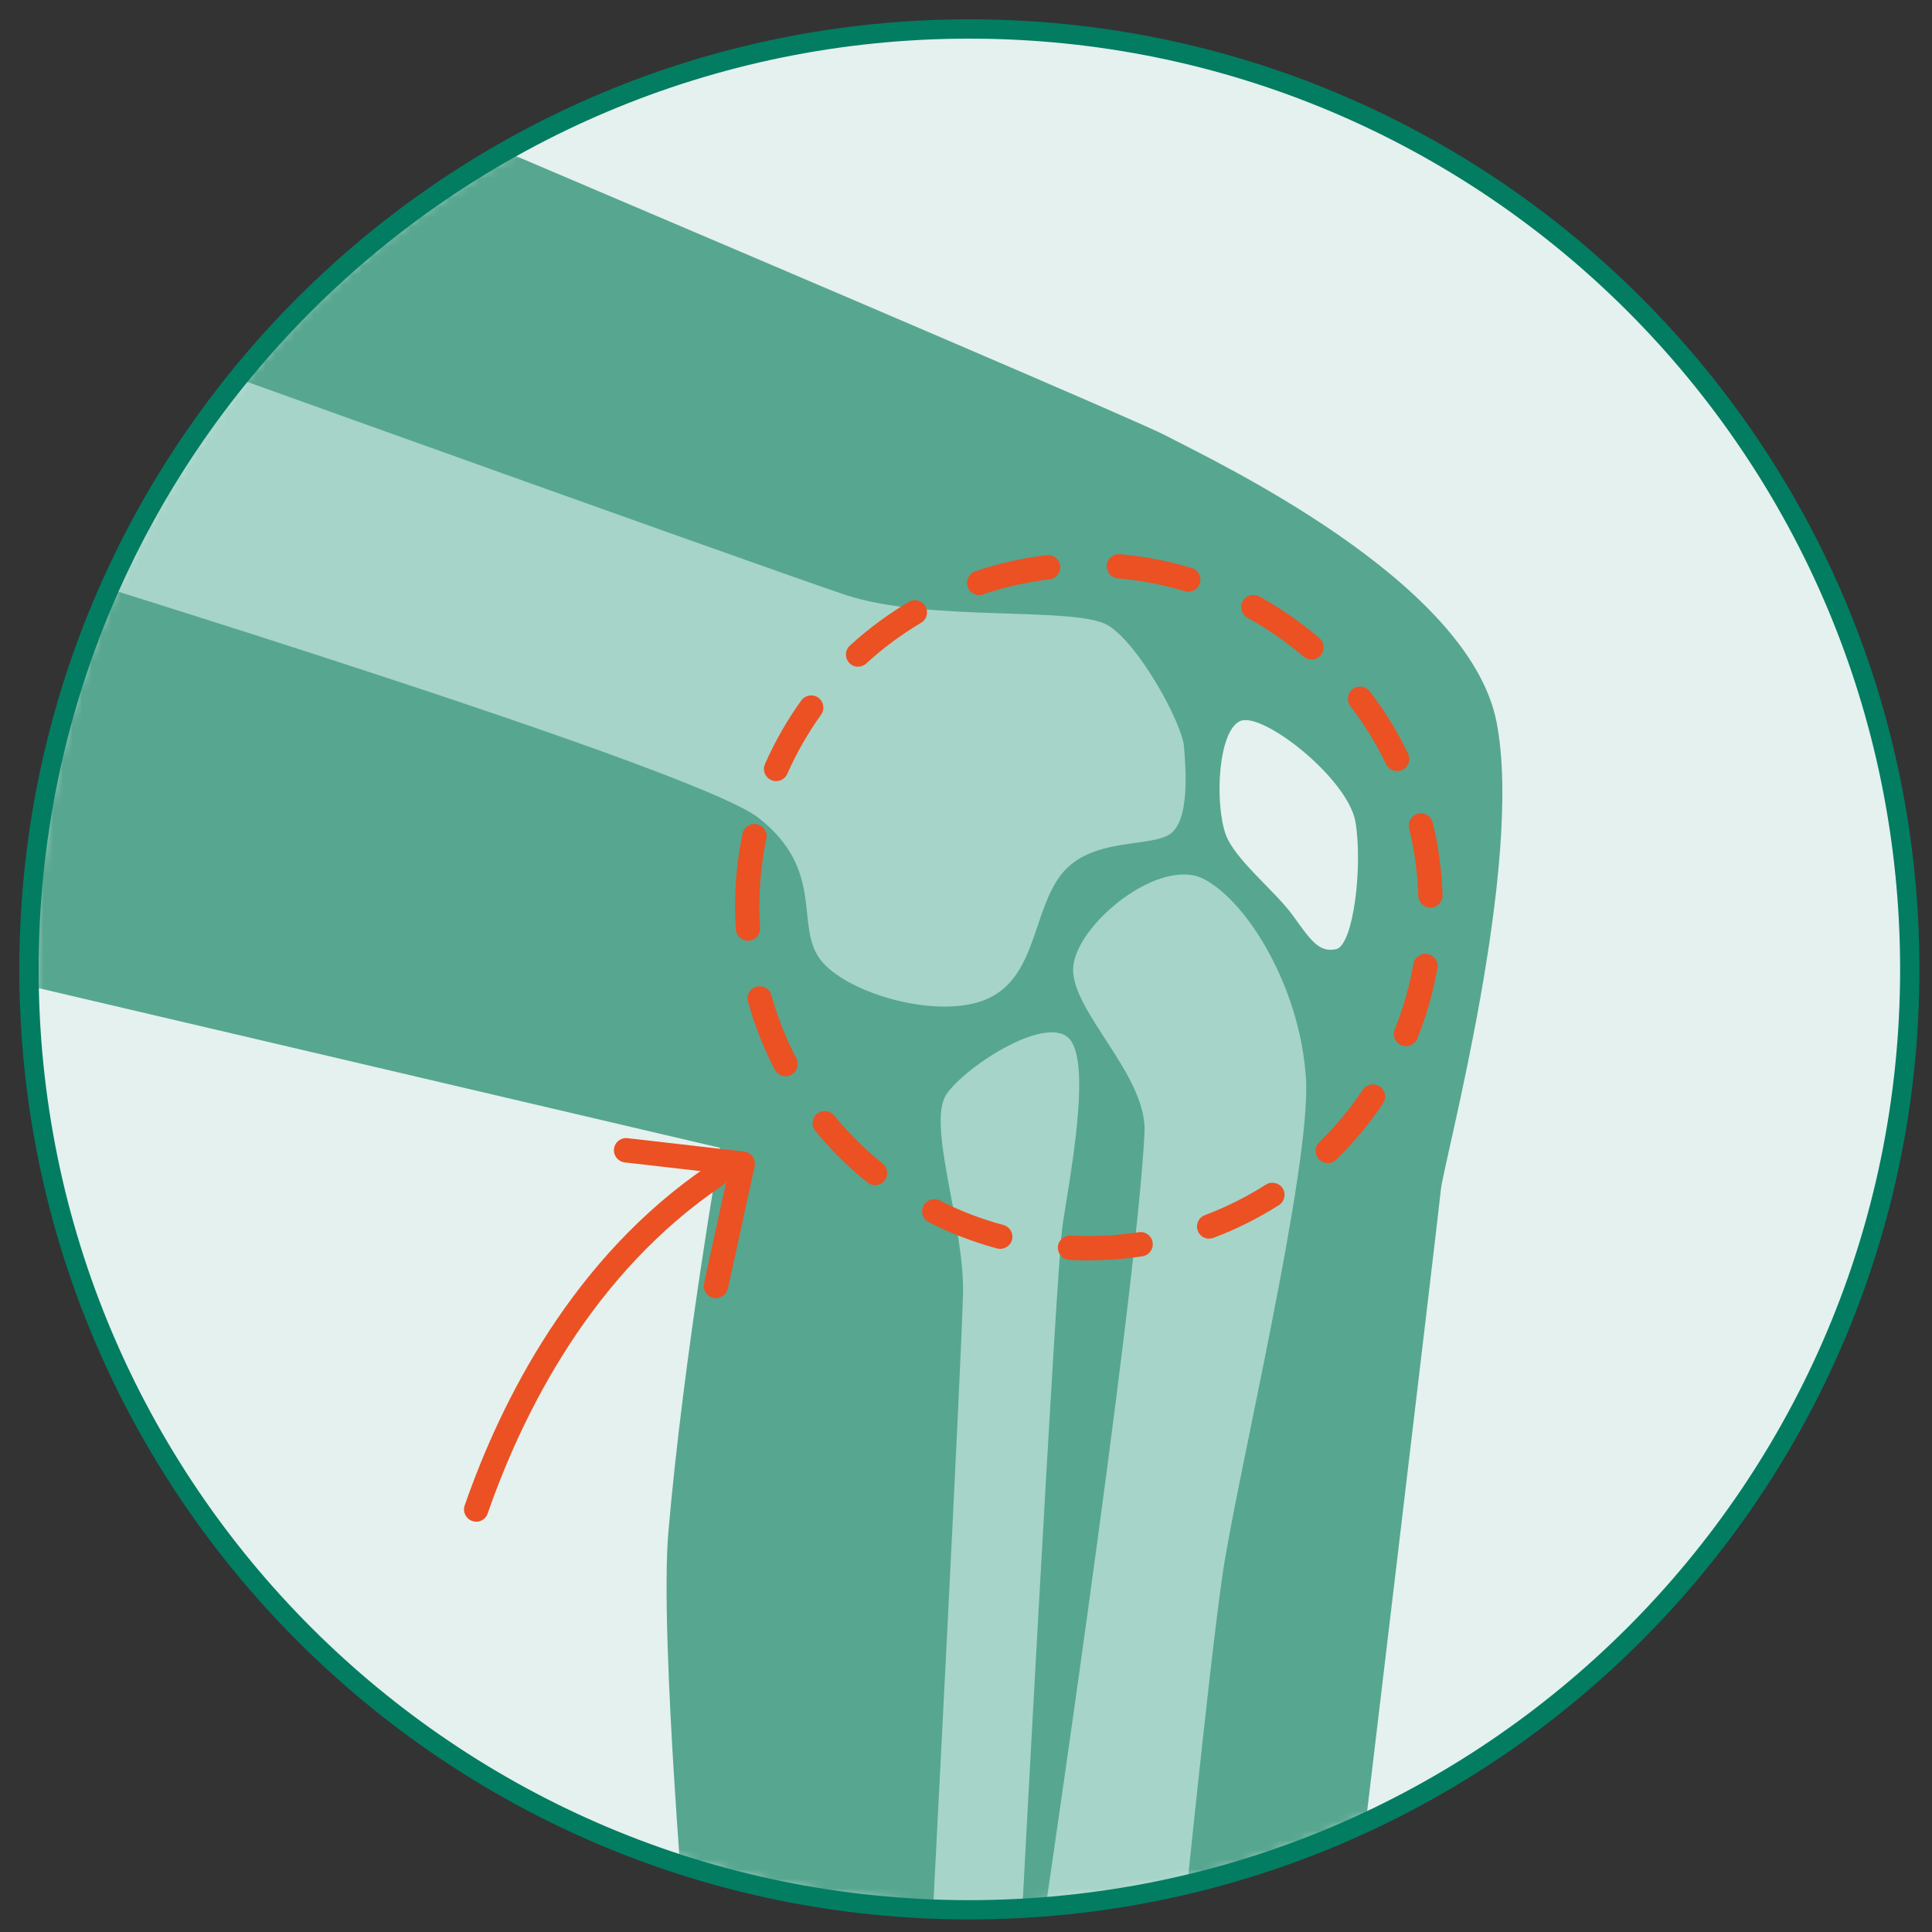
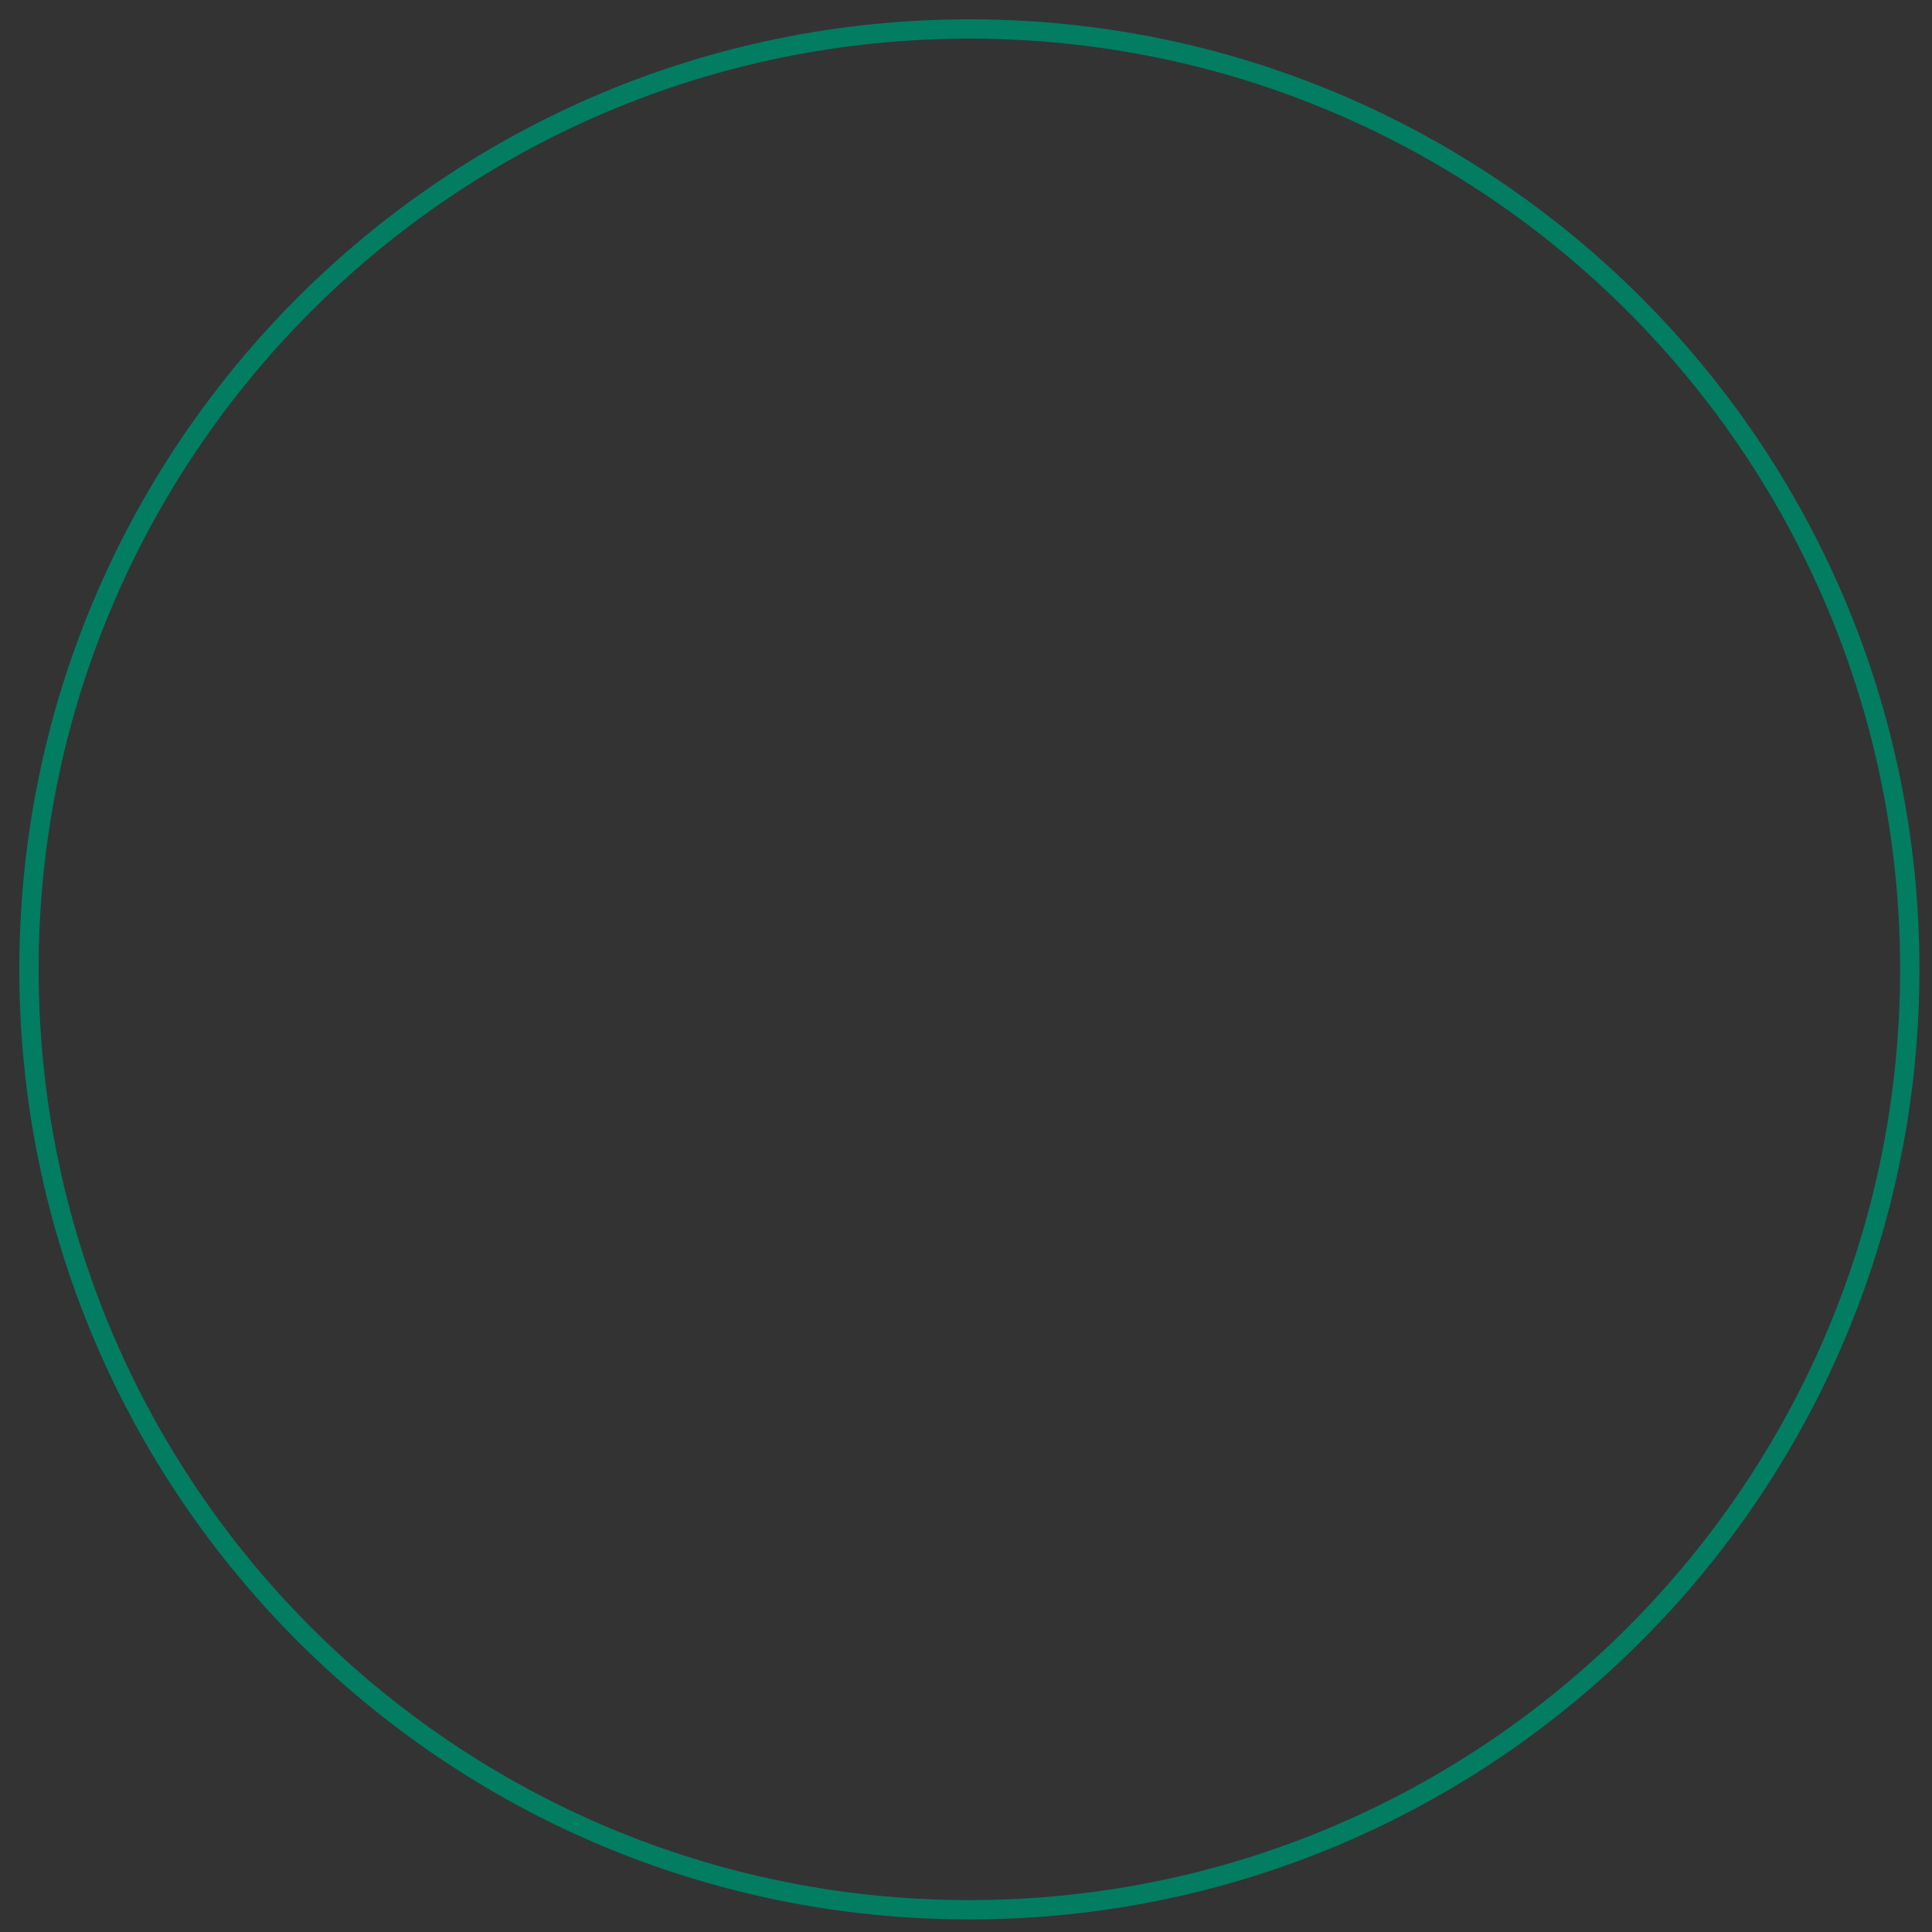
<svg xmlns="http://www.w3.org/2000/svg" width="200" height="200" viewBox="0 0 200 200" fill="none">
  <rect x="0" y="0" width="200" height="200" fill="#333333" stroke="none" />
-   <path d="M100.351 197.231C153.856 197.231 197.231 153.856 197.231 100.351C197.231 46.845 153.856 3.471 100.351 3.471C46.845 3.471 3.471 46.845 3.471 100.351C3.471 153.856 46.845 197.231 100.351 197.231Z" fill="#E4F1EE" />
  <mask id="mask0_13835_21257" style="mask-type:luminance" maskUnits="userSpaceOnUse" x="3" y="3" width="195" height="195">
-     <path d="M100.351 197.231C153.856 197.231 197.231 153.856 197.231 100.351C197.231 46.845 153.856 3.471 100.351 3.471C46.845 3.471 3.471 46.845 3.471 100.351C3.471 153.856 46.845 197.231 100.351 197.231Z" fill="white" />
-   </mask>
+     </mask>
  <g mask="url(#mask0_13835_21257)">
-     <path d="M-5.399 100.091V-8.799C-5.399 -8.799 115.741 42.481 120.641 45.071C125.541 47.661 152.041 60.051 154.921 74.741C157.801 89.431 149.451 120.261 149.161 123.141C148.871 126.021 139.651 203.231 139.651 203.231H71.211C71.211 203.231 68.241 169.541 69.191 158.581C70.761 140.411 74.541 118.821 74.541 118.821L-5.399 100.091Z" fill="#57A690" />
+     <path d="M-5.399 100.091V-8.799C-5.399 -8.799 115.741 42.481 120.641 45.071C125.541 47.661 152.041 60.051 154.921 74.741C157.801 89.431 149.451 120.261 149.161 123.141C148.871 126.021 139.651 203.231 139.651 203.231H71.211C71.211 203.231 68.241 169.541 69.191 158.581C70.761 140.411 74.541 118.821 74.541 118.821L-5.399 100.091" fill="#57A690" />
    <path d="M-5.399 28.411C-5.399 28.411 78.861 58.701 87.511 61.581C96.151 64.461 111.521 62.691 114.781 64.781C118.041 66.871 122.371 74.931 122.561 77.241C122.751 79.541 123.231 85.211 120.931 86.461C118.631 87.711 112.861 86.751 109.891 90.491C106.911 94.241 107.301 101.051 102.301 103.361C97.311 105.661 87.611 102.881 84.921 99.331C82.231 95.781 85.501 90.111 78.491 84.641C71.481 79.171 -5.389 55.791 -5.389 55.791V28.421L-5.399 28.411Z" fill="#A6D4C9" />
-     <path d="M96.301 203.231C96.301 203.231 99.551 140.811 99.691 133.811C99.831 126.811 95.891 116.241 98.001 113.241C100.101 110.241 108.641 104.811 110.811 107.671C112.981 110.531 110.671 122.241 110.001 126.811C109.321 131.381 105.531 203.231 105.531 203.231H96.311H96.301Z" fill="#A6D4C9" />
    <path d="M107.391 203.231C107.391 203.231 117.621 134.671 118.481 117.241C118.771 111.331 110.911 104.711 111.091 100.241C111.281 95.771 120.061 88.571 124.671 91.021C129.281 93.471 134.611 102.401 135.191 111.621C135.771 120.841 127.991 153.101 126.551 163.041C125.111 172.981 122.081 203.231 122.081 203.231H107.391Z" fill="#A6D4C9" />
    <path d="M126.88 86.361C127.75 88.891 131.97 92.221 133.79 94.711C135.61 97.211 136.48 98.651 138.3 98.261C140.12 97.881 141.08 89.621 140.32 85.101C139.55 80.591 130.72 73.671 128.41 74.631C126.11 75.591 125.72 82.981 126.87 86.351L126.88 86.361Z" fill="#E4F1EE" />
-     <path d="M49.291 157.521C49.151 157.521 49.011 157.501 48.881 157.451C48.221 157.221 47.881 156.501 48.101 155.851C51.871 145.011 59.321 130.101 73.411 120.611C73.991 120.221 74.771 120.371 75.161 120.951C75.551 121.531 75.401 122.311 74.821 122.701C61.311 131.801 54.131 146.201 50.481 156.681C50.301 157.201 49.811 157.531 49.291 157.531V157.521Z" fill="#EB5123" />
    <path d="M74.111 134.391C74.021 134.391 73.931 134.391 73.841 134.361C73.161 134.211 72.731 133.541 72.881 132.861L75.351 121.561L64.671 120.331C63.981 120.251 63.481 119.631 63.561 118.931C63.641 118.241 64.241 117.751 64.961 117.821L77.031 119.211C77.381 119.251 77.701 119.441 77.911 119.731C78.121 120.021 78.191 120.381 78.121 120.731L75.351 133.391C75.221 133.981 74.701 134.381 74.121 134.381L74.111 134.391Z" fill="#EB5123" />
-     <path d="M112.721 130.481C112.041 130.481 111.371 130.461 110.701 130.421C110.011 130.381 109.471 129.791 109.511 129.091C109.551 128.391 110.141 127.881 110.841 127.901C113.171 128.031 115.571 127.911 117.891 127.561C118.581 127.451 119.221 127.931 119.321 128.621C119.421 129.311 118.951 129.951 118.261 130.051C116.441 130.331 114.571 130.471 112.711 130.471L112.721 130.481ZM103.551 129.281C103.441 129.281 103.331 129.271 103.221 129.241C100.781 128.581 98.391 127.671 96.141 126.521C95.521 126.201 95.271 125.451 95.591 124.831C95.911 124.211 96.661 123.961 97.281 124.281C99.381 125.351 101.601 126.201 103.871 126.811C104.541 126.991 104.941 127.681 104.761 128.351C104.611 128.911 104.101 129.281 103.541 129.281H103.551ZM125.171 128.231C124.661 128.231 124.181 127.921 123.991 127.411C123.751 126.761 124.071 126.031 124.731 125.791C126.931 124.961 129.051 123.901 131.041 122.631C131.631 122.261 132.401 122.431 132.781 123.011C133.151 123.601 132.981 124.371 132.401 124.751C130.261 126.111 127.981 127.251 125.621 128.141C125.471 128.201 125.321 128.221 125.181 128.221L125.171 128.231ZM90.571 122.681C90.291 122.681 90.011 122.591 89.781 122.401C87.811 120.811 86.001 119.021 84.401 117.071C83.961 116.531 84.041 115.741 84.581 115.301C85.121 114.861 85.911 114.941 86.351 115.481C87.841 117.301 89.531 118.971 91.371 120.451C91.911 120.891 92.001 121.681 91.561 122.221C91.311 122.531 90.951 122.691 90.581 122.691L90.571 122.681ZM137.451 120.401C137.121 120.401 136.801 120.271 136.551 120.021C136.061 119.521 136.071 118.731 136.571 118.241C138.261 116.591 139.781 114.761 141.081 112.811C141.471 112.231 142.251 112.081 142.831 112.471C143.411 112.861 143.561 113.641 143.171 114.221C141.771 116.321 140.131 118.281 138.321 120.051C138.081 120.291 137.761 120.411 137.441 120.411L137.451 120.401ZM81.331 111.421C80.881 111.421 80.441 111.171 80.211 110.741C79.041 108.501 78.111 106.121 77.431 103.691C77.241 103.021 77.631 102.331 78.301 102.141C78.971 101.951 79.661 102.341 79.851 103.011C80.481 105.281 81.351 107.491 82.441 109.571C82.761 110.191 82.521 110.951 81.901 111.271C81.711 111.371 81.521 111.411 81.321 111.411L81.331 111.421ZM145.551 108.301C145.391 108.301 145.231 108.271 145.081 108.211C144.431 107.951 144.121 107.221 144.381 106.571C145.261 104.391 145.911 102.101 146.321 99.781C146.441 99.101 147.091 98.641 147.781 98.761C148.461 98.881 148.921 99.531 148.801 100.221C148.361 102.711 147.661 105.161 146.721 107.511C146.521 108.001 146.051 108.301 145.551 108.301ZM77.431 97.391C76.771 97.391 76.221 96.881 76.171 96.211C76.121 95.431 76.091 94.631 76.091 93.841C76.091 91.301 76.351 88.771 76.871 86.301C77.011 85.621 77.681 85.181 78.361 85.331C79.041 85.471 79.481 86.141 79.331 86.821C78.851 89.121 78.611 91.481 78.611 93.841C78.611 94.581 78.631 95.321 78.681 96.051C78.721 96.741 78.201 97.341 77.501 97.391C77.471 97.391 77.451 97.391 77.421 97.391H77.431ZM148.081 93.961C147.401 93.961 146.841 93.421 146.821 92.741C146.751 90.381 146.431 88.021 145.871 85.751C145.711 85.071 146.121 84.391 146.791 84.231C147.471 84.061 148.151 84.481 148.311 85.151C148.911 87.601 149.251 90.121 149.331 92.661C149.351 93.351 148.811 93.941 148.111 93.961C148.101 93.961 148.081 93.961 148.071 93.961H148.081ZM80.341 80.861C80.171 80.861 80.001 80.831 79.831 80.751C79.191 80.471 78.911 79.731 79.191 79.091C80.211 76.781 81.471 74.561 82.951 72.511C83.361 71.951 84.141 71.821 84.711 72.221C85.271 72.631 85.401 73.411 85.001 73.981C83.621 75.901 82.451 77.961 81.501 80.111C81.291 80.581 80.831 80.861 80.351 80.861H80.341ZM144.631 79.821C144.161 79.821 143.711 79.561 143.491 79.111C142.471 76.991 141.231 74.971 139.791 73.101C139.371 72.551 139.471 71.761 140.021 71.331C140.571 70.911 141.361 71.011 141.791 71.561C143.331 73.571 144.671 75.741 145.761 78.021C146.061 78.651 145.801 79.401 145.171 79.701C144.991 79.781 144.811 79.821 144.631 79.821ZM88.831 69.021C88.491 69.021 88.151 68.881 87.901 68.611C87.431 68.101 87.461 67.301 87.981 66.831C89.851 65.121 91.901 63.601 94.071 62.311C94.671 61.961 95.441 62.151 95.791 62.751C96.141 63.351 95.951 64.121 95.351 64.471C93.331 65.671 91.421 67.081 89.681 68.681C89.441 68.901 89.131 69.011 88.831 69.011V69.021ZM135.761 68.271C135.471 68.271 135.181 68.171 134.941 67.971C133.151 66.431 131.201 65.081 129.141 63.951C128.531 63.611 128.311 62.851 128.641 62.241C128.981 61.631 129.741 61.411 130.351 61.741C132.561 62.961 134.661 64.411 136.581 66.061C137.111 66.511 137.171 67.311 136.711 67.841C136.461 68.131 136.111 68.281 135.751 68.281L135.761 68.271ZM101.361 61.601C100.841 61.601 100.351 61.271 100.171 60.741C99.951 60.081 100.301 59.371 100.961 59.141C103.351 58.331 105.841 57.771 108.351 57.471C109.041 57.371 109.671 57.881 109.751 58.571C109.831 59.261 109.341 59.891 108.651 59.971C106.311 60.251 103.991 60.771 101.771 61.531C101.641 61.581 101.501 61.601 101.371 61.601H101.361ZM123.001 61.251C122.881 61.251 122.761 61.231 122.641 61.201C120.391 60.521 118.061 60.071 115.711 59.871C115.021 59.811 114.511 59.201 114.571 58.511C114.631 57.821 115.241 57.311 115.931 57.371C118.451 57.591 120.961 58.071 123.371 58.801C124.041 59.001 124.411 59.701 124.211 60.371C124.051 60.911 123.551 61.261 123.011 61.261L123.001 61.251Z" fill="#EB5123" />
  </g>
  <path d="M100.35 197.7C154.115 197.7 197.7 154.115 197.7 100.35C197.7 46.585 154.115 3 100.35 3C46.585 3 3 46.585 3 100.35C3 154.115 46.585 197.7 100.35 197.7Z" stroke="#027D61" stroke-width="2" stroke-miterlimit="10" />
</svg>